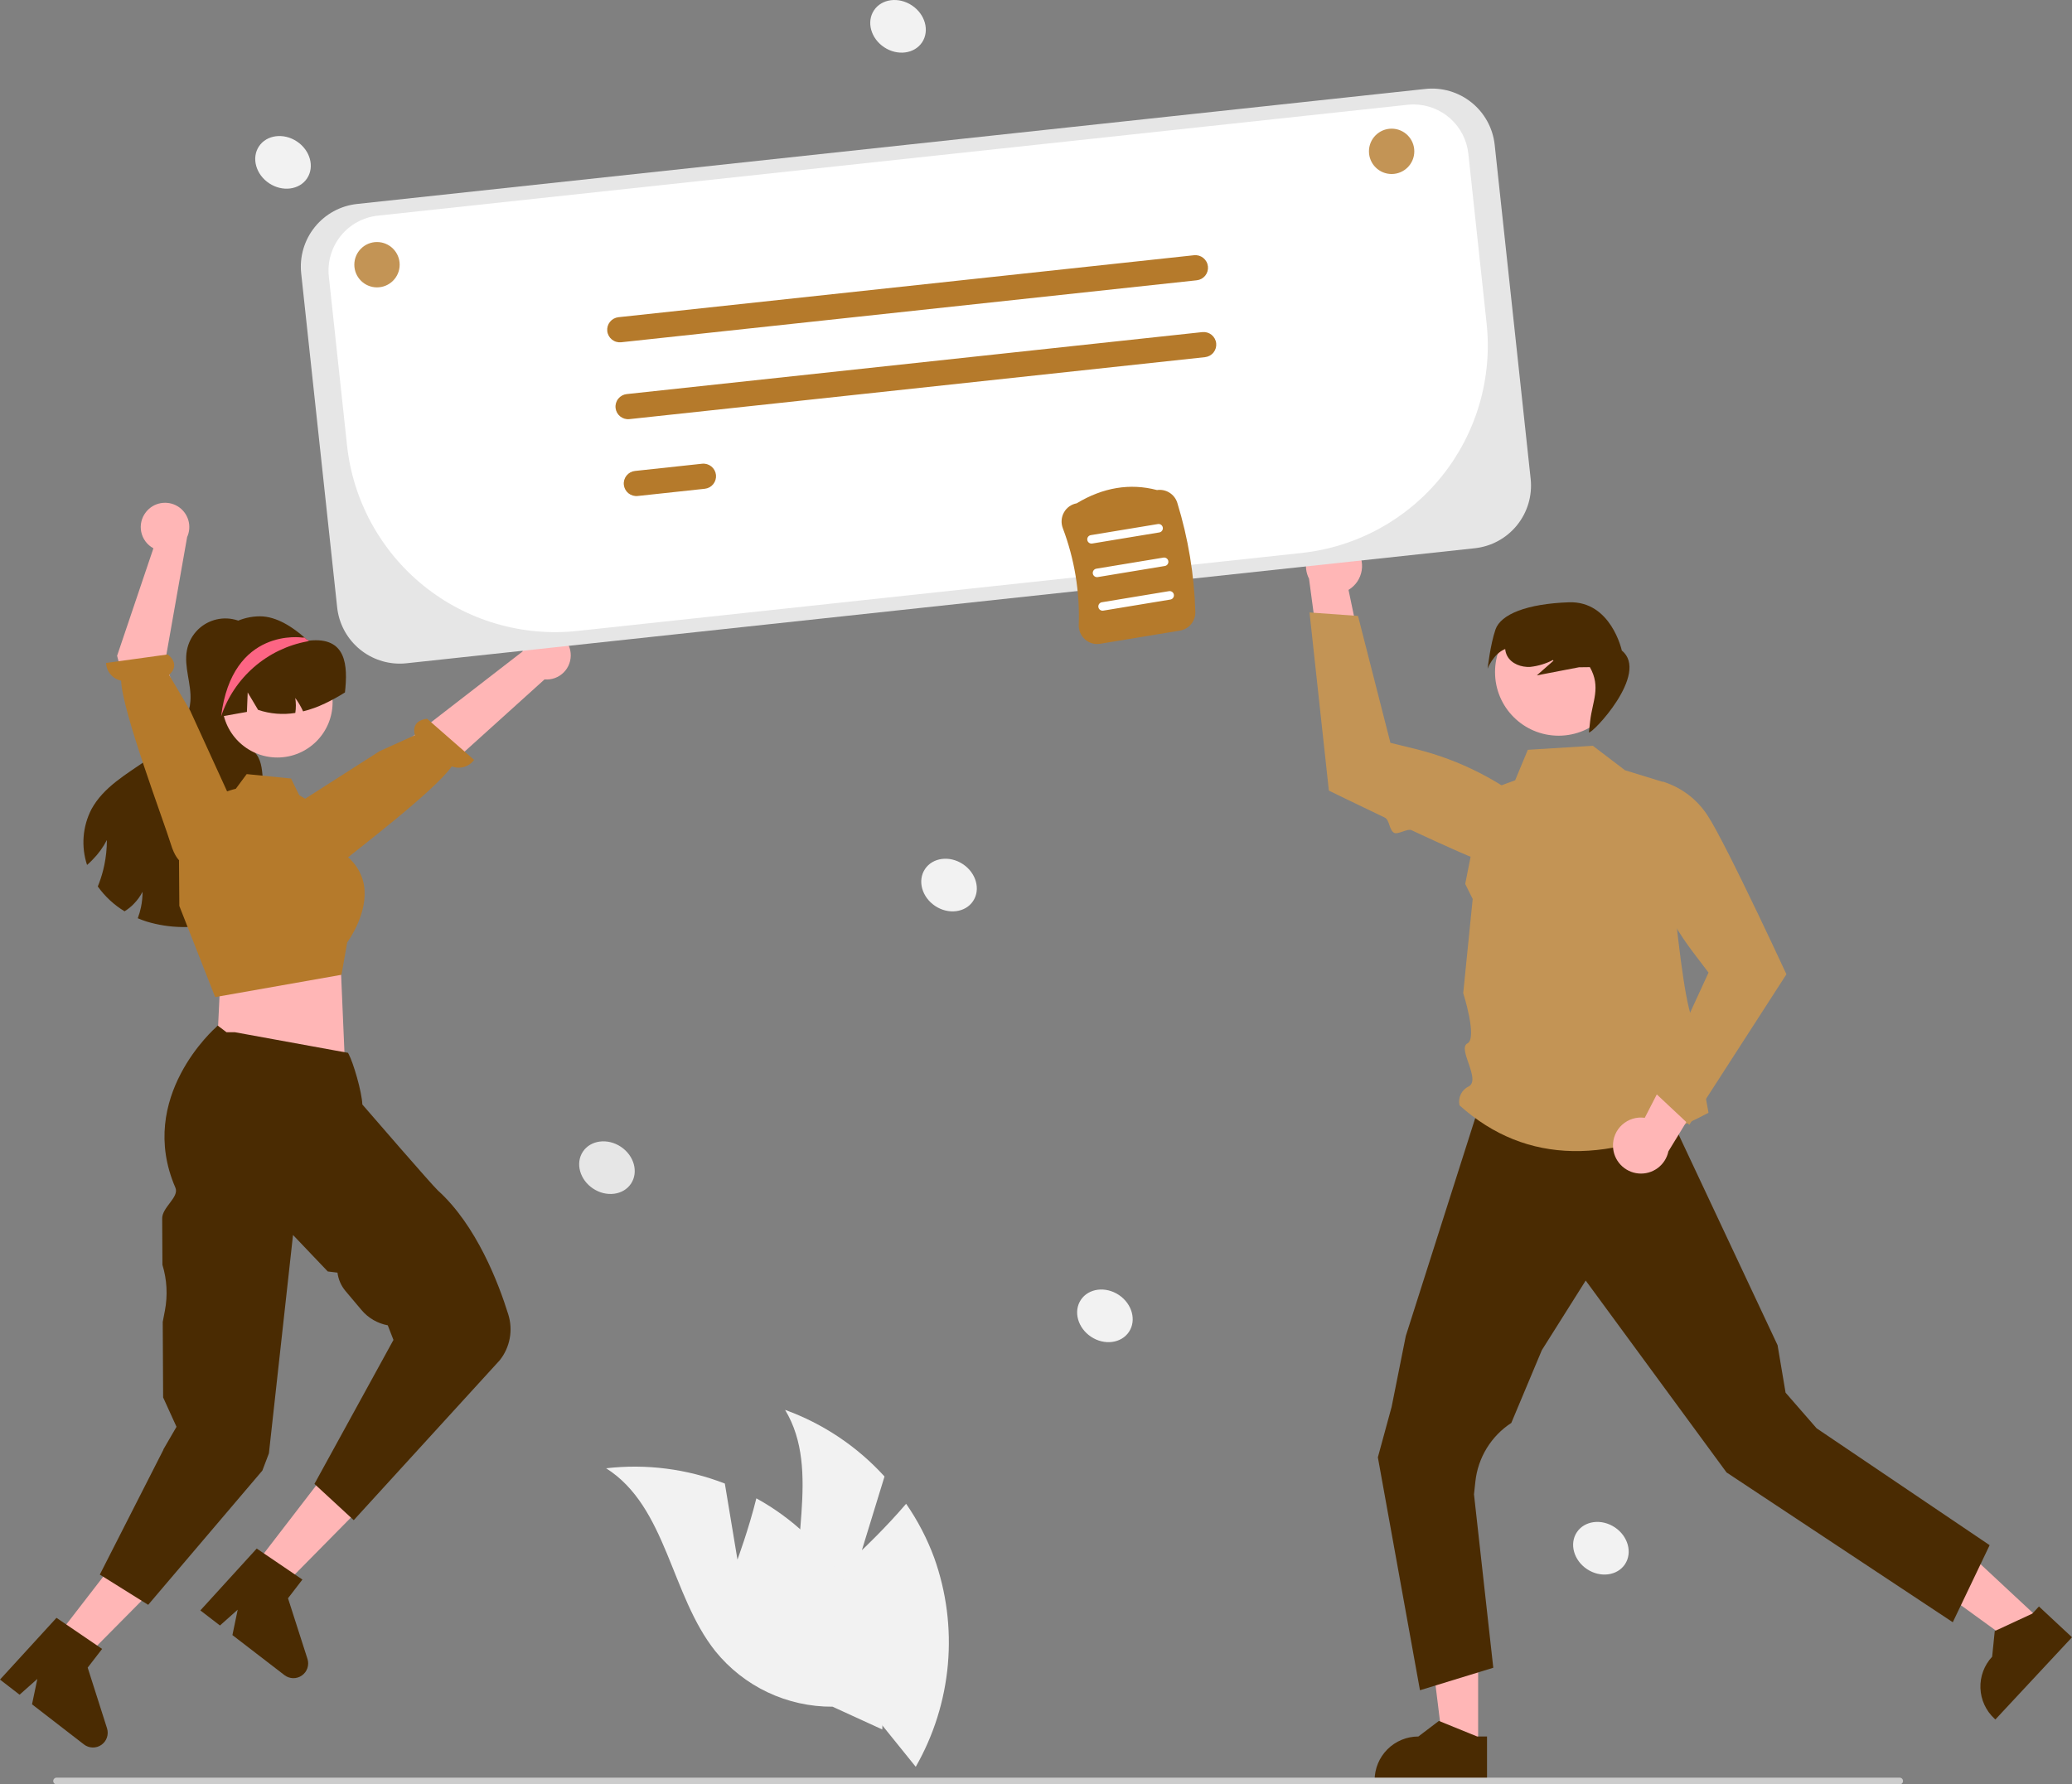
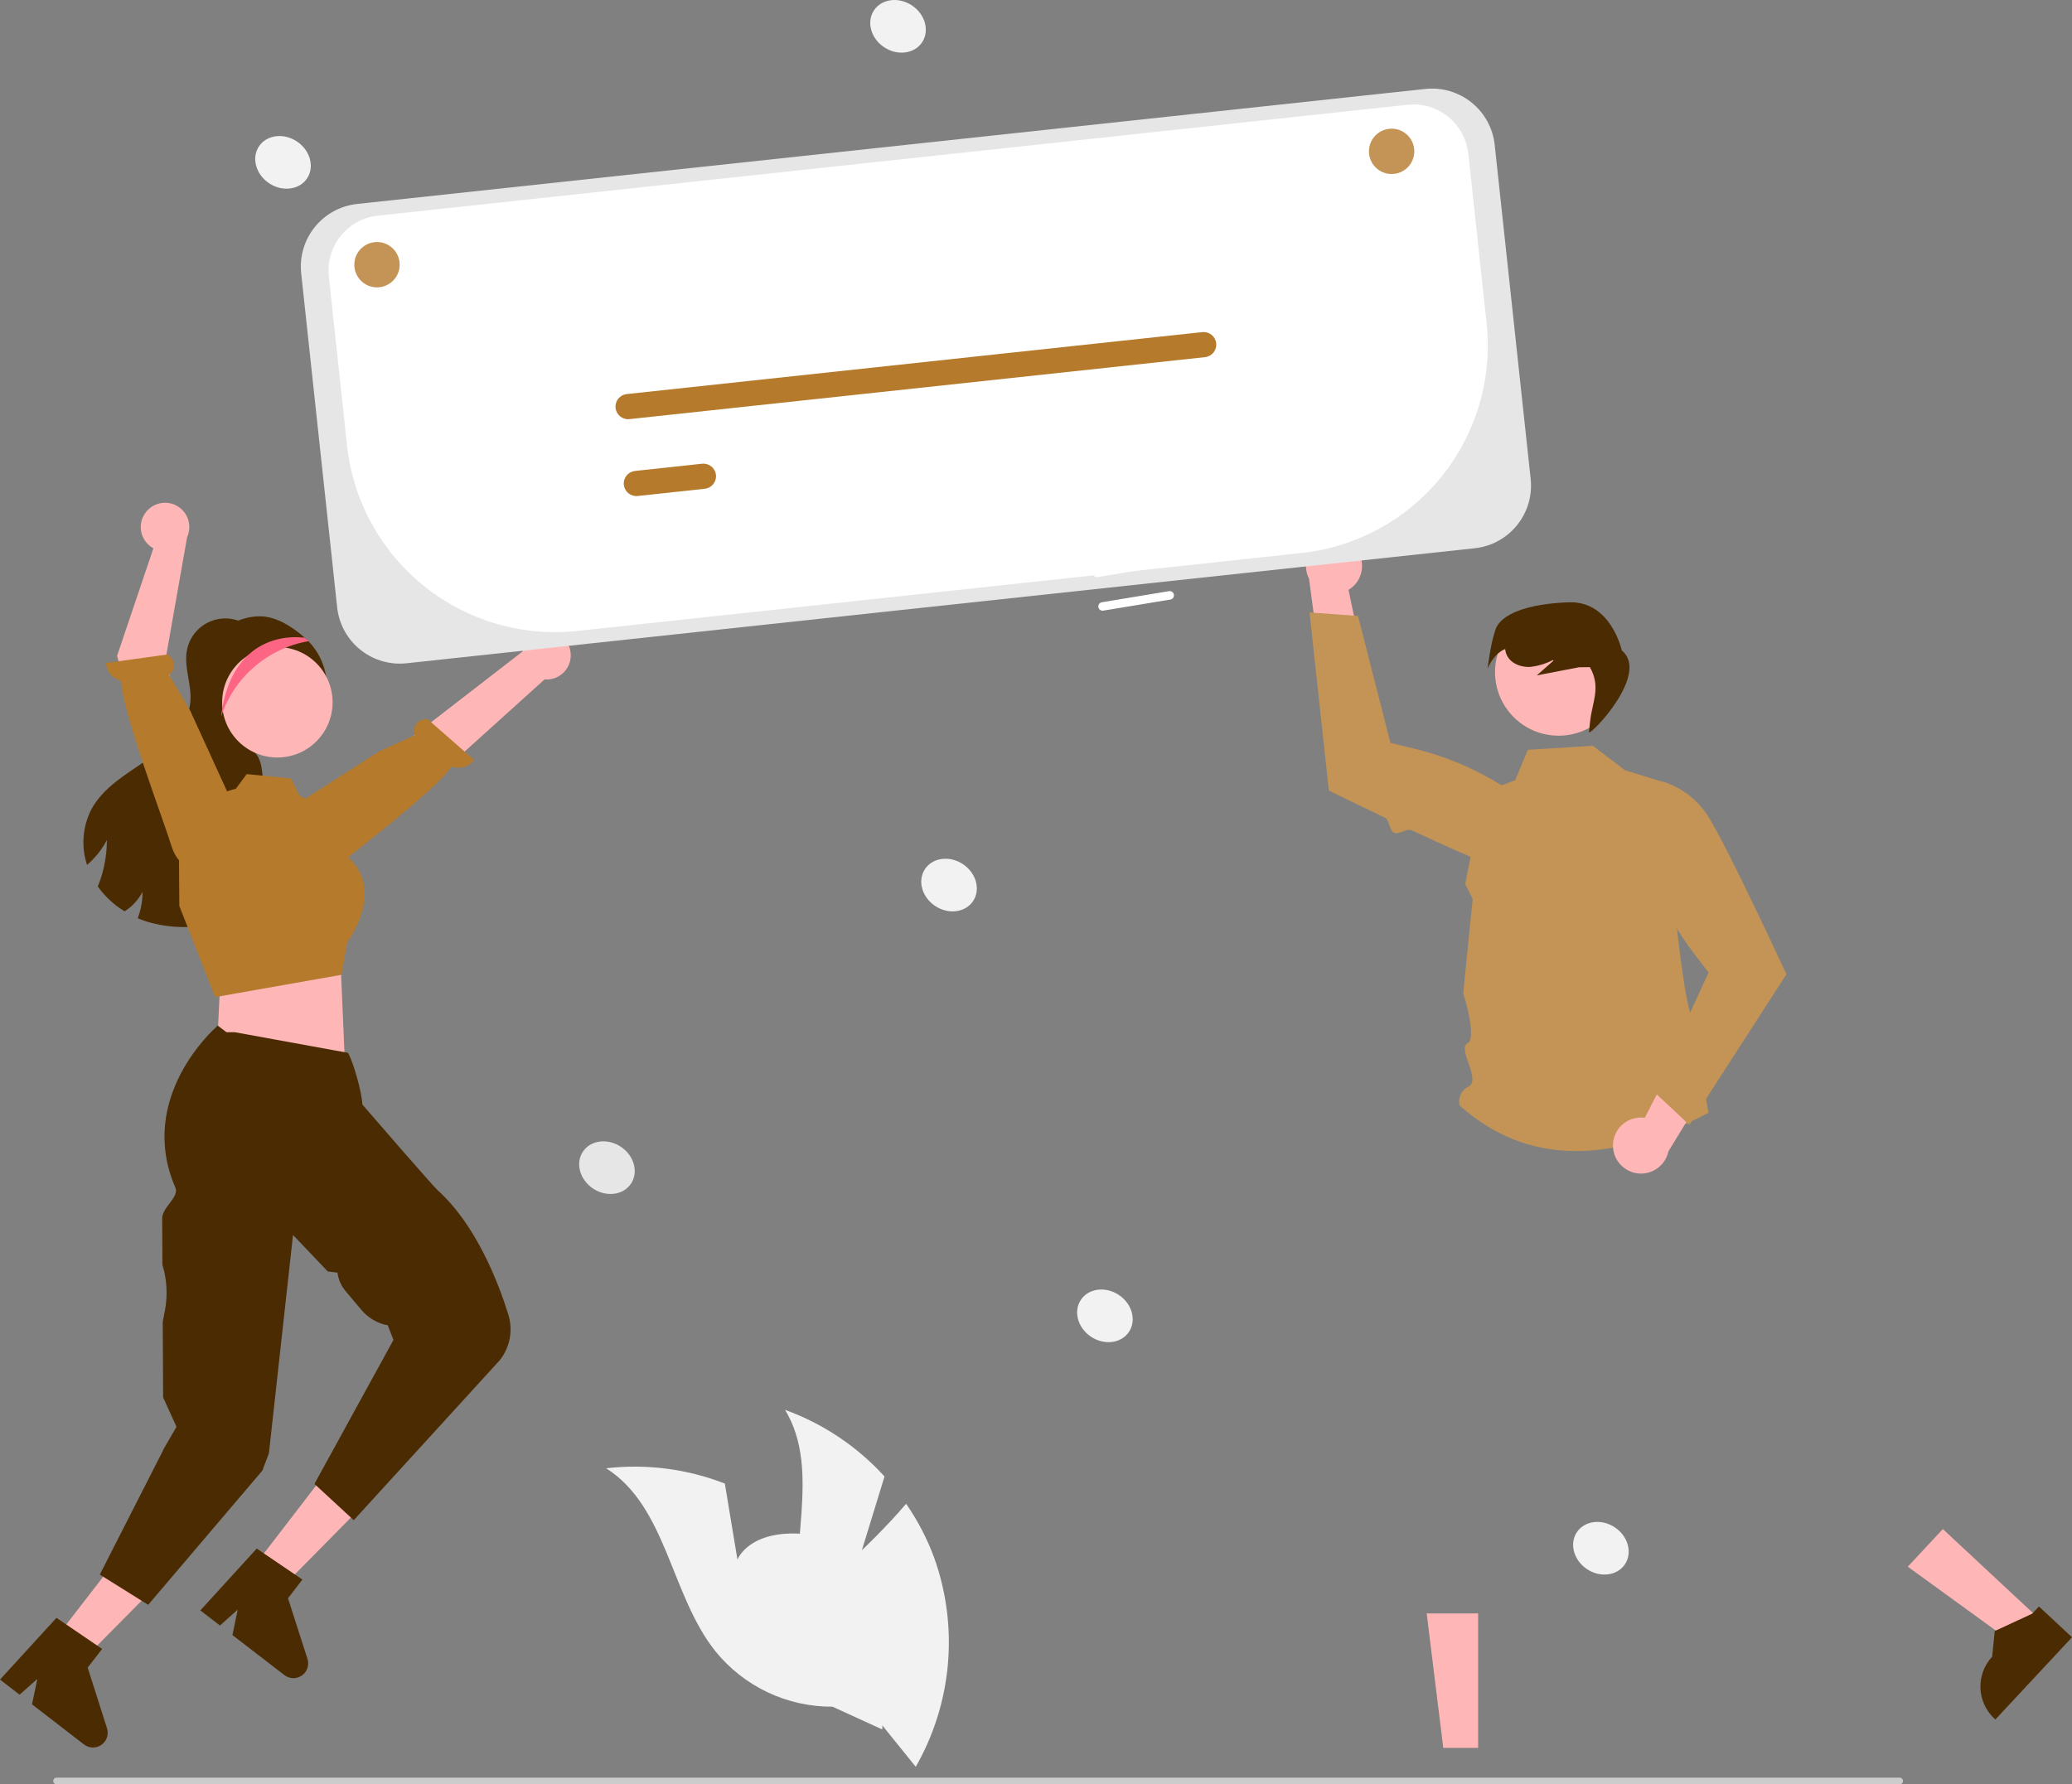
<svg xmlns="http://www.w3.org/2000/svg" width="303" height="261" viewBox="0 0 303 261" fill="none">
  <rect x="0" y="0" width="303" height="261" fill="#808080" stroke="none" />
  <g clip-path="url(#clip0_543_2453)">
    <path d="M126.038 226.745L129.347 215.965C125.366 211.582 120.374 208.237 114.807 206.221C120.246 215.235 114.975 226.993 117.172 237.289C117.881 240.495 119.303 243.501 121.332 246.082C123.361 248.664 125.944 250.756 128.891 252.204L133.913 258.427C136.546 253.827 138.15 248.71 138.616 243.429C139.081 238.149 138.396 232.83 136.608 227.84C135.578 225.05 134.2 222.401 132.507 219.956C129.523 223.465 126.038 226.745 126.038 226.745Z" fill="#F2F2F2" />
-     <path d="M107.843 228.123L105.998 216.998C100.48 214.851 94.521 214.084 88.639 214.763C97.526 220.404 98.052 233.279 104.609 241.515C106.673 244.068 109.286 246.124 112.253 247.529C115.22 248.935 118.465 249.655 121.748 249.636L129.018 252.966C129.323 247.674 128.478 242.379 126.539 237.445C124.601 232.511 121.617 228.056 117.792 224.387C115.625 222.35 113.211 220.594 110.606 219.16C109.5 223.632 107.843 228.123 107.843 228.123Z" fill="#F2F2F2" />
+     <path d="M107.843 228.123L105.998 216.998C100.48 214.851 94.521 214.084 88.639 214.763C97.526 220.404 98.052 233.279 104.609 241.515C106.673 244.068 109.286 246.124 112.253 247.529C115.22 248.935 118.465 249.655 121.748 249.636L129.018 252.966C129.323 247.674 128.478 242.379 126.539 237.445C124.601 232.511 121.617 228.056 117.792 224.387C109.5 223.632 107.843 228.123 107.843 228.123Z" fill="#F2F2F2" />
    <path d="M216.156 255.661L211.058 255.66L208.633 235.995L216.156 235.995L216.156 255.661Z" fill="#FFB6B6" />
-     <path d="M217.454 260.603L201.018 260.602V260.394C201.018 258.697 201.692 257.07 202.892 255.87C204.091 254.67 205.718 253.996 207.415 253.996H207.416L210.418 251.717L216.02 253.996L217.454 253.996L217.454 260.603Z" fill="#4A2B02" />
    <path d="M298.499 237.064L295.023 240.793L278.986 229.159L284.116 223.655L298.499 237.064Z" fill="#FFB6B6" />
    <path d="M303 239.482L291.793 251.508L291.641 251.366C290.4 250.209 289.669 248.606 289.609 246.91C289.55 245.214 290.166 243.564 291.323 242.323L291.704 238.572L297.19 236.027L298.168 234.977L303 239.482Z" fill="#4A2B02" />
-     <path d="M290.955 226.011L285.567 237.282L252.482 215.372L247.669 208.813L231.886 187.305L225.471 197.487L221.007 208.13C219.553 209.079 218.327 210.339 217.418 211.82C216.51 213.301 215.941 214.965 215.754 216.692L215.55 218.576L218.371 243.939L207.65 247.231L201.492 213.16L203.505 205.777L205.577 195.414L216.011 162.665H243.93L259.944 196.758L261.115 203.705L265.655 208.917L290.955 226.011Z" fill="#4A2B02" />
    <path d="M232.935 109.085L237.635 112.665L243.303 114.407C243.303 114.407 245.646 147.375 247.757 149.486C249.869 151.598 247.965 151.655 248.389 154.398C248.813 157.142 249.844 162.765 249.844 162.765C235.592 170.311 223.306 170.513 213.436 161.684C213.31 161.138 213.374 160.565 213.618 160.06C213.862 159.555 214.271 159.149 214.777 158.909C216.614 157.934 213.084 153.384 214.585 152.623C216.086 151.862 213.975 145.263 213.975 145.263L215.36 131.494L214.266 129.293L216.936 115.825L221.57 114.132L223.421 109.672L232.935 109.085Z" fill="#C39455" />
    <path d="M235.878 167.68C235.856 167.085 235.966 166.492 236.199 165.943C236.432 165.395 236.782 164.904 237.225 164.506C237.668 164.108 238.192 163.811 238.762 163.638C239.332 163.464 239.933 163.417 240.523 163.501L247.146 150.624L250.837 157.182L243.981 168.405C243.774 169.387 243.215 170.258 242.409 170.855C241.603 171.452 240.606 171.732 239.607 171.642C238.608 171.553 237.677 171.1 236.99 170.37C236.302 169.64 235.907 168.683 235.878 167.68Z" fill="#FFB6B6" />
    <path d="M247.033 164.53L261.24 142.506L261.193 142.405C261.139 142.289 257.922 135.339 254.805 128.974C254.325 127.994 253.847 127.027 253.384 126.102C253.184 125.703 252.987 125.312 252.793 124.929C251.483 122.347 250.34 120.213 249.657 119.2C248.146 116.908 245.898 115.202 243.284 114.365L243.219 114.348L243.156 114.374C241.878 114.913 240.821 115.873 240.161 117.093C239.501 118.314 239.276 119.723 239.524 121.088C240.756 127.674 243.502 133.884 247.545 139.227L249.848 142.263L241.844 159.668L247.033 164.53Z" fill="#C39455" />
    <path d="M198.179 80.111C198.57 80.56 198.858 81.09 199.023 81.662C199.187 82.235 199.224 82.836 199.131 83.425C199.038 84.013 198.817 84.574 198.483 85.068C198.15 85.561 197.713 85.976 197.202 86.282L200.163 100.458L193.168 97.687L191.428 84.651C190.97 83.758 190.856 82.729 191.106 81.758C191.357 80.787 191.955 79.941 192.787 79.381C193.619 78.822 194.628 78.587 195.622 78.721C196.616 78.856 197.526 79.35 198.179 80.111Z" fill="#FFB6B6" />
    <path d="M191.498 89.583L194.327 115.64L194.427 115.689C194.51 115.73 198.094 117.488 202.493 119.582C203.235 119.935 203.129 121.465 203.904 121.831C204.439 122.083 205.85 121.169 206.39 121.421C211.198 123.67 216.061 125.858 217.998 126.45C220.614 127.279 223.435 127.188 225.993 126.193L226.054 126.164L226.087 126.105C226.74 124.88 226.957 123.47 226.701 122.106C226.446 120.742 225.733 119.506 224.681 118.601C219.577 114.261 213.535 111.167 207.03 109.562L203.33 108.654L198.59 90.093L191.498 89.583Z" fill="#C39455" />
    <path d="M227.924 107.609C233.058 107.609 237.22 103.446 237.22 98.311C237.22 93.175 233.058 89.012 227.924 89.012C222.789 89.012 218.627 93.175 218.627 98.311C218.627 103.446 222.789 107.609 227.924 107.609Z" fill="#FFB6B6" />
    <path d="M218.692 92.08C219.457 89.855 223.262 88.312 229.432 88.097C235.602 87.883 237.167 95.155 237.167 95.155C241.286 98.497 232.769 107.444 232.357 107.122L232.542 105.441C232.849 102.657 234.152 100.484 232.495 97.582L230.903 97.601C228.847 97.996 226.791 98.392 224.735 98.787L227.169 96.644L227.1 96.537C226.065 97.077 224.938 97.419 223.778 97.546C222.469 97.623 221.039 97.103 220.413 95.951C220.245 95.635 220.143 95.288 220.112 94.931C218.348 95.636 217.541 97.812 217.541 97.812C217.541 97.812 217.928 94.304 218.692 92.08Z" fill="#4A2B02" />
    <path d="M37.456 92.638C37.329 92.478 37.194 92.326 37.049 92.182C37.084 92.133 37.12 92.08 37.155 92.032L37.456 92.638Z" fill="#4A2B02" />
    <path d="M39.263 130.036C37.742 132.737 34.705 134.245 31.695 134.983C28.313 135.869 24.753 135.8 21.408 134.784C20.983 134.647 20.559 134.488 20.148 134.311C20.346 133.786 20.502 133.247 20.616 132.697C20.77 131.954 20.847 131.197 20.846 130.438C20.511 131.092 20.077 131.69 19.56 132.211C19.161 132.631 18.707 132.995 18.212 133.294C16.674 132.361 15.343 131.124 14.299 129.66C14.366 129.496 14.432 129.333 14.494 129.169C14.815 128.314 15.069 127.436 15.254 126.542C15.505 125.334 15.631 124.103 15.63 122.868C15.085 123.932 14.378 124.904 13.534 125.751C13.281 126.022 13.013 126.277 12.73 126.516C12.292 125.185 12.122 123.779 12.231 122.382C12.341 120.985 12.726 119.623 13.366 118.376C15.117 115.139 18.512 113.216 21.536 111.124C24.564 109.033 27.592 106.203 27.849 102.529C28.021 100.048 26.872 97.563 27.331 95.123C27.525 94.093 27.997 93.137 28.696 92.357C29.396 91.578 30.295 91.005 31.297 90.702C32.3 90.399 33.366 90.376 34.38 90.638C35.394 90.898 36.317 91.433 37.048 92.182C35.333 94.614 33.627 97.13 32.933 100.022C32.225 102.966 32.804 106.42 35.125 108.37C35.921 109.042 36.898 109.519 37.513 110.359C38.33 111.474 38.335 112.959 38.467 114.33C38.733 116.996 39.603 119.561 40.072 122.2C40.545 124.836 40.572 127.697 39.263 130.036Z" fill="#4A2B02" />
    <path d="M8.09 239.685L12.125 242.803L26.069 228.721L20.114 224.119L8.09 239.685Z" fill="#FFB6B6" />
    <path d="M8.261 236.638L14.933 241.187L12.822 243.92L15.65 252.794C15.789 253.233 15.785 253.704 15.638 254.14C15.491 254.576 15.208 254.953 14.832 255.217C14.455 255.481 14.004 255.617 13.544 255.607C13.084 255.596 12.64 255.438 12.276 255.157L4.683 249.289L5.462 245.574L2.863 247.882L0 245.67L8.261 236.638Z" fill="#4A2B02" />
    <path d="M28.559 100.493C28.558 102.07 28.944 103.623 29.684 105.015C30.423 106.407 31.493 107.597 32.8 108.479C34.106 109.362 35.609 109.91 37.177 110.076C38.744 110.241 40.329 110.02 41.791 109.43C43.253 108.84 44.547 107.901 45.562 106.694C46.576 105.487 47.278 104.049 47.607 102.507C47.936 100.965 47.882 99.366 47.449 97.85C47.015 96.334 46.217 94.947 45.123 93.812L45.077 93.766C44.999 93.685 44.922 93.604 44.842 93.527L44.84 93.527L44.839 93.526L44.838 93.525L44.838 93.523C44.738 93.431 44.637 93.338 44.533 93.25C42.839 91.762 40.456 90.148 38.026 90.148C32.706 90.148 28.559 95.172 28.559 100.493Z" fill="#4A2B02" />
    <path d="M83.451 95.547C83.497 96.06 83.43 96.578 83.254 97.063C83.079 97.548 82.799 97.989 82.435 98.354C82.071 98.719 81.631 99 81.146 99.177C80.662 99.353 80.144 99.422 79.631 99.377L55.783 120.913L51.68 114.43L76.411 95.299C76.544 94.441 76.986 93.661 77.655 93.108C78.324 92.554 79.173 92.265 80.041 92.296C80.908 92.326 81.735 92.674 82.363 93.273C82.992 93.872 83.379 94.681 83.451 95.547Z" fill="#FFB6B6" />
    <path d="M45.592 127.413C45.592 127.413 46.479 129.052 49.51 126.521C51.936 124.495 63.561 115.699 66.065 112.094C66.637 112.321 67.268 112.351 67.859 112.179C68.45 112.008 68.966 111.644 69.328 111.147L62.466 105.136C60.413 105.372 60.457 106.752 60.671 107.535L55.495 109.881L42.129 118.424L44.929 126.24L45.592 127.413Z" fill="#B57A2B" />
    <path d="M32.643 142.514L32.143 144.895L31.719 153.677L50.404 154.704L49.824 141.197L48.013 138.221L32.643 142.514Z" fill="#FFB6B6" />
    <path d="M40.562 110.799C45.022 110.799 48.637 107.183 48.637 102.722C48.637 98.261 45.022 94.645 40.562 94.645C36.102 94.645 32.486 98.261 32.486 102.722C32.486 107.183 36.102 110.799 40.562 110.799Z" fill="#FFB6B6" />
    <path d="M26.225 132.514L26.176 125.8C26.175 123.384 26.992 121.039 28.494 119.148C29.997 117.256 32.096 115.93 34.449 115.385L34.48 115.378L36.076 113.226L42.564 113.875L43.753 116.306L48.454 119.105L50.264 124.925C51.049 125.448 51.718 126.127 52.23 126.92C52.741 127.713 53.084 128.603 53.237 129.534C53.852 133.46 51.104 137.388 50.777 137.839L49.934 142.583L31.611 145.817L31.462 145.836L26.225 132.514Z" fill="#B57A2B" />
-     <path d="M50.444 101.282C49.502 101.879 48.525 102.418 47.517 102.896C46.495 103.387 45.425 103.774 44.325 104.05C44.011 103.359 43.626 102.703 43.176 102.091C43.292 102.816 43.295 103.554 43.185 104.28C41.361 104.574 39.494 104.421 37.743 103.833L36.222 101.282L36.107 104.129C34.847 104.359 33.592 104.576 32.332 104.801C32.257 104.81 32.182 104.828 32.111 104.841C31.328 101.313 32.438 97.426 34.905 95.074C36.13 93.918 37.657 93.134 39.31 92.813C40.963 92.492 42.673 92.648 44.241 93.261C44.44 93.341 44.644 93.429 44.838 93.522L44.839 93.524L44.84 93.525L44.841 93.526L44.843 93.526C44.958 93.584 45.055 93.721 45.183 93.708C50.7 93.093 50.877 97.373 50.444 101.282Z" fill="#4A2B02" />
    <path d="M37.01 229.27L41.051 232.379L54.967 218.27L49.002 213.68L37.01 229.27Z" fill="#FFB6B6" />
    <path d="M37.542 226.505L44.223 231.04L42.117 233.777L44.963 242.646C45.103 243.084 45.1 243.555 44.954 243.992C44.808 244.428 44.526 244.806 44.15 245.07C43.773 245.335 43.322 245.472 42.863 245.462C42.403 245.452 41.958 245.296 41.594 245.015L33.989 239.162L34.761 235.446L32.166 237.76L29.299 235.553L37.542 226.505Z" fill="#4A2B02" />
    <path d="M23.896 212.049L23.896 211.997L25.811 208.696L23.856 204.399L23.797 193.359L24.114 191.702C24.541 189.473 24.416 187.174 23.753 185.004L23.717 178.284C23.648 176.601 26.256 175.12 25.648 173.717C19.901 160.452 31.516 150.333 31.595 150.251L31.832 150.005L33.12 150.98L34.346 150.982L50.887 153.996L51.007 154.219C51.657 155.44 52.913 159.647 52.987 161.551C53.812 162.505 63.203 173.374 64.037 174.129C69.678 179.234 72.908 187.684 74.331 192.267C74.685 193.399 74.756 194.601 74.539 195.767C74.322 196.933 73.823 198.029 73.085 198.958L51.73 222.354L45.983 217.049L57.538 195.988L56.705 193.851C55.21 193.575 53.857 192.789 52.877 191.627L50.537 188.849C49.889 188.082 49.477 187.143 49.352 186.147L47.933 185.976L42.85 180.639L39.324 212.58L38.365 215.103L21.669 234.735L14.596 230.313L23.896 212.049Z" fill="#4A2B02" />
    <path d="M21.347 74.898C21.026 75.302 20.798 75.771 20.678 76.272C20.558 76.774 20.55 77.296 20.653 77.801C20.757 78.307 20.97 78.783 21.278 79.197C21.585 79.611 21.98 79.953 22.434 80.197L17.125 95.918L21.46 112.577L28.45 109.416L24.137 96.85L27.364 78.56C27.725 77.77 27.783 76.875 27.529 76.045C27.274 75.215 26.724 74.507 25.982 74.056C25.24 73.604 24.359 73.441 23.504 73.596C22.65 73.751 21.882 74.214 21.347 74.898Z" fill="#FFB6B6" />
    <path d="M27.746 126.303C27.746 126.303 26.104 127.185 24.962 123.405C24.048 120.378 17.827 103.946 17.715 99.558C17.113 99.433 16.569 99.111 16.17 98.643C15.771 98.175 15.538 97.588 15.51 96.973L24.545 95.722C26.131 97.048 25.336 98.177 24.727 98.713L27.804 103.927L34.236 118.002L28.944 125.687L27.746 126.303Z" fill="#B57A2B" />
    <path d="M32.33 104.801C33.258 102.002 34.922 99.505 37.147 97.571C39.372 95.636 42.077 94.337 44.977 93.808C44.988 93.805 45.027 93.789 45.077 93.766C45.108 93.747 45.146 93.727 45.185 93.708C45.069 93.643 44.957 93.585 44.842 93.527L44.84 93.527L44.839 93.526L44.838 93.525L44.838 93.523C44.738 93.431 44.638 93.338 44.534 93.25L44.241 93.261C44.241 93.261 33.952 91.632 32.33 104.801Z" fill="#FD6584" />
    <path d="M165.096 194.807C166.219 193.119 165.555 190.703 163.612 189.41C161.669 188.117 159.184 188.437 158.061 190.126C156.938 191.814 157.602 194.23 159.545 195.523C161.488 196.816 163.973 196.496 165.096 194.807Z" fill="#F2F2F2" />
    <path d="M142.301 131.797C143.424 130.109 142.76 127.693 140.817 126.4C138.874 125.107 136.389 125.427 135.266 127.116C134.143 128.804 134.807 131.22 136.75 132.513C138.693 133.806 141.178 133.486 142.301 131.797Z" fill="#F2F2F2" />
    <path d="M237.628 228.8C238.75 227.111 238.086 224.695 236.143 223.402C234.2 222.109 231.715 222.43 230.592 224.118C229.469 225.806 230.134 228.223 232.076 229.515C234.019 230.808 236.505 230.488 237.628 228.8Z" fill="#F2F2F2" />
    <path d="M44.905 26.09C46.028 24.401 45.363 21.985 43.42 20.692C41.477 19.399 38.992 19.72 37.869 21.408C36.746 23.096 37.411 25.513 39.354 26.806C41.297 28.098 43.782 27.778 44.905 26.09Z" fill="#F2F2F2" />
    <path d="M134.842 6.192C135.965 4.504 135.301 2.087 133.358 0.794C131.415 -0.499 128.93 -0.178 127.807 1.51C126.684 3.198 127.348 5.615 129.291 6.908C131.234 8.201 133.719 7.88 134.842 6.192Z" fill="#F2F2F2" />
    <path d="M92.276 173.133C93.399 171.445 92.734 169.028 90.791 167.735C88.849 166.443 86.363 166.763 85.24 168.451C84.117 170.139 84.782 172.556 86.725 173.849C88.668 175.142 91.153 174.821 92.276 173.133Z" fill="#E6E6E6" />
    <path d="M277.796 261H8.277C8.147 261 8.021 260.947 7.929 260.855C7.837 260.762 7.785 260.637 7.785 260.506C7.785 260.376 7.837 260.25 7.929 260.158C8.021 260.065 8.147 260.013 8.277 260.013H277.796C277.927 260.013 278.053 260.065 278.145 260.157C278.238 260.25 278.29 260.376 278.29 260.506C278.29 260.637 278.238 260.763 278.145 260.855C278.053 260.948 277.927 261 277.796 261Z" fill="#CCCCCC" />
    <path d="M58.442 97.069C56.175 97.063 53.99 96.221 52.304 94.704C50.619 93.188 49.551 91.103 49.306 88.849L44.044 39.972C43.786 37.545 44.5 35.115 46.031 33.214C47.562 31.314 49.783 30.098 52.209 29.834L208.44 13.009C210.867 12.75 213.297 13.465 215.197 14.996C217.097 16.527 218.312 18.749 218.576 21.175L223.838 70.052C224.097 72.479 223.382 74.909 221.851 76.81C220.321 78.711 218.099 79.926 215.673 80.19L59.441 97.016C59.11 97.051 58.776 97.069 58.442 97.069Z" fill="#E6E6E6" />
    <path d="M206.72 15.278C206.426 15.278 206.133 15.294 205.841 15.325L55.243 31.544C54.19 31.657 53.169 31.977 52.24 32.485C51.31 32.993 50.49 33.679 49.825 34.504C49.161 35.329 48.666 36.276 48.367 37.293C48.069 38.309 47.974 39.375 48.087 40.428L50.748 65.141C51.178 69.136 52.39 73.007 54.316 76.533C56.242 80.06 58.843 83.172 61.972 85.693C65.1 88.214 68.695 90.094 72.55 91.225C76.404 92.356 80.445 92.717 84.439 92.287L190.335 80.883C194.317 80.454 198.175 79.245 201.69 77.324C205.205 75.404 208.308 72.81 210.82 69.69C213.333 66.571 215.207 62.986 216.335 59.143C217.462 55.299 217.822 51.27 217.393 47.287L214.723 22.482C214.51 20.506 213.576 18.678 212.099 17.349C210.622 16.02 208.707 15.282 206.72 15.278Z" fill="white" />
-     <path d="M175.006 40.997L90.835 50.062C90.594 50.088 90.35 50.066 90.118 49.998C89.886 49.931 89.669 49.817 89.48 49.666C89.292 49.514 89.135 49.326 89.019 49.114C88.903 48.901 88.829 48.668 88.804 48.427C88.778 48.187 88.799 47.943 88.868 47.711C88.936 47.478 89.049 47.262 89.201 47.073C89.353 46.885 89.541 46.728 89.754 46.612C89.966 46.497 90.2 46.424 90.44 46.398L174.612 37.333C174.852 37.307 175.096 37.328 175.328 37.396C175.561 37.464 175.777 37.578 175.966 37.729C176.154 37.881 176.311 38.069 176.427 38.281C176.544 38.493 176.617 38.727 176.643 38.968C176.669 39.208 176.647 39.452 176.579 39.684C176.51 39.916 176.397 40.133 176.245 40.322C176.093 40.51 175.905 40.667 175.693 40.782C175.48 40.898 175.247 40.971 175.006 40.997Z" fill="#B57A2B" />
    <path d="M176.216 52.24L92.045 61.305C91.559 61.358 91.073 61.215 90.692 60.908C90.312 60.602 90.069 60.157 90.016 59.671C89.964 59.185 90.107 58.698 90.413 58.318C90.72 57.937 91.165 57.694 91.651 57.642L175.822 48.577C176.308 48.525 176.794 48.667 177.175 48.974C177.555 49.28 177.798 49.725 177.851 50.211C177.903 50.697 177.76 51.184 177.454 51.564C177.147 51.945 176.702 52.188 176.216 52.24Z" fill="#B57A2B" />
    <path d="M103.063 71.492L93.254 72.548C92.768 72.601 92.282 72.458 91.901 72.151C91.521 71.845 91.278 71.4 91.225 70.914C91.173 70.428 91.316 69.941 91.622 69.561C91.929 69.18 92.374 68.937 92.86 68.885L102.669 67.829C102.909 67.802 103.153 67.824 103.385 67.892C103.617 67.96 103.834 68.073 104.023 68.225C104.211 68.376 104.368 68.564 104.484 68.776C104.601 68.989 104.674 69.222 104.7 69.463C104.726 69.704 104.704 69.947 104.635 70.179C104.567 70.412 104.454 70.628 104.302 70.817C104.15 71.005 103.962 71.162 103.75 71.278C103.537 71.394 103.304 71.466 103.063 71.492Z" fill="#B57A2B" />
    <path d="M55.13 42.034C56.961 42.034 58.446 40.549 58.446 38.718C58.446 36.886 56.961 35.402 55.13 35.402C53.299 35.402 51.815 36.886 51.815 38.718C51.815 40.549 53.299 42.034 55.13 42.034Z" fill="#C39455" />
    <path d="M203.505 25.453C205.336 25.453 206.821 23.968 206.821 22.136C206.821 20.305 205.336 18.82 203.505 18.82C201.674 18.82 200.189 20.305 200.189 22.136C200.189 23.968 201.674 25.453 203.505 25.453Z" fill="#C39455" />
-     <path d="M158.68 93.535C158.375 93.268 158.134 92.936 157.974 92.563C157.813 92.19 157.738 91.787 157.753 91.381C157.92 86.565 157.127 81.763 155.42 77.255C155.275 76.876 155.217 76.47 155.249 76.066C155.281 75.661 155.402 75.269 155.605 74.918C155.799 74.58 156.065 74.289 156.383 74.065C156.702 73.841 157.065 73.689 157.449 73.62C161.303 71.294 165.253 70.641 169.194 71.68C169.829 71.586 170.477 71.722 171.021 72.064C171.565 72.405 171.97 72.929 172.162 73.541C173.758 78.722 174.645 84.094 174.8 89.512C174.815 90.162 174.595 90.795 174.181 91.296C173.766 91.797 173.185 92.131 172.543 92.237L160.883 94.164C160.492 94.23 160.092 94.207 159.711 94.098C159.33 93.99 158.977 93.797 158.68 93.535Z" fill="#B57A2B" />
    <path d="M159.716 79.501L169.53 77.879C169.61 77.866 169.688 77.837 169.757 77.794C169.827 77.751 169.887 77.695 169.935 77.628C169.982 77.562 170.017 77.487 170.035 77.407C170.054 77.327 170.056 77.245 170.043 77.164C170.03 77.083 170.001 77.006 169.957 76.937C169.914 76.867 169.858 76.807 169.791 76.759C169.725 76.712 169.649 76.678 169.57 76.659C169.49 76.641 169.408 76.639 169.327 76.652L159.513 78.274C159.351 78.301 159.206 78.391 159.11 78.525C159.014 78.659 158.976 78.826 159.002 78.988C159.029 79.151 159.119 79.296 159.253 79.392C159.387 79.488 159.553 79.527 159.716 79.501Z" fill="white" />
    <path d="M160.525 84.409L170.339 82.787C170.502 82.76 170.647 82.67 170.743 82.536C170.839 82.402 170.878 82.235 170.851 82.072C170.824 81.909 170.734 81.764 170.6 81.668C170.466 81.572 170.299 81.533 170.136 81.56L160.323 83.182C160.242 83.195 160.165 83.224 160.095 83.267C160.026 83.31 159.965 83.366 159.917 83.433C159.87 83.499 159.836 83.574 159.817 83.654C159.798 83.734 159.796 83.816 159.809 83.897C159.822 83.978 159.852 84.055 159.895 84.124C159.938 84.194 159.994 84.254 160.061 84.301C160.127 84.349 160.203 84.383 160.282 84.401C160.362 84.42 160.445 84.422 160.525 84.409Z" fill="white" />
    <path d="M161.336 89.317L171.15 87.695C171.313 87.668 171.458 87.578 171.554 87.444C171.65 87.309 171.689 87.143 171.662 86.98C171.635 86.817 171.545 86.672 171.411 86.576C171.277 86.48 171.11 86.441 170.948 86.468L161.134 88.09C161.053 88.103 160.976 88.132 160.907 88.175C160.837 88.218 160.777 88.275 160.73 88.341C160.682 88.407 160.648 88.483 160.63 88.562C160.611 88.641 160.608 88.724 160.622 88.805C160.635 88.885 160.664 88.962 160.707 89.032C160.75 89.101 160.807 89.161 160.873 89.209C160.939 89.256 161.014 89.29 161.094 89.309C161.173 89.327 161.256 89.33 161.336 89.317Z" fill="white" />
  </g>
  <defs>
    <clipPath id="clip0_543_2453">
      <rect width="303" height="261" fill="white" />
    </clipPath>
  </defs>
</svg>